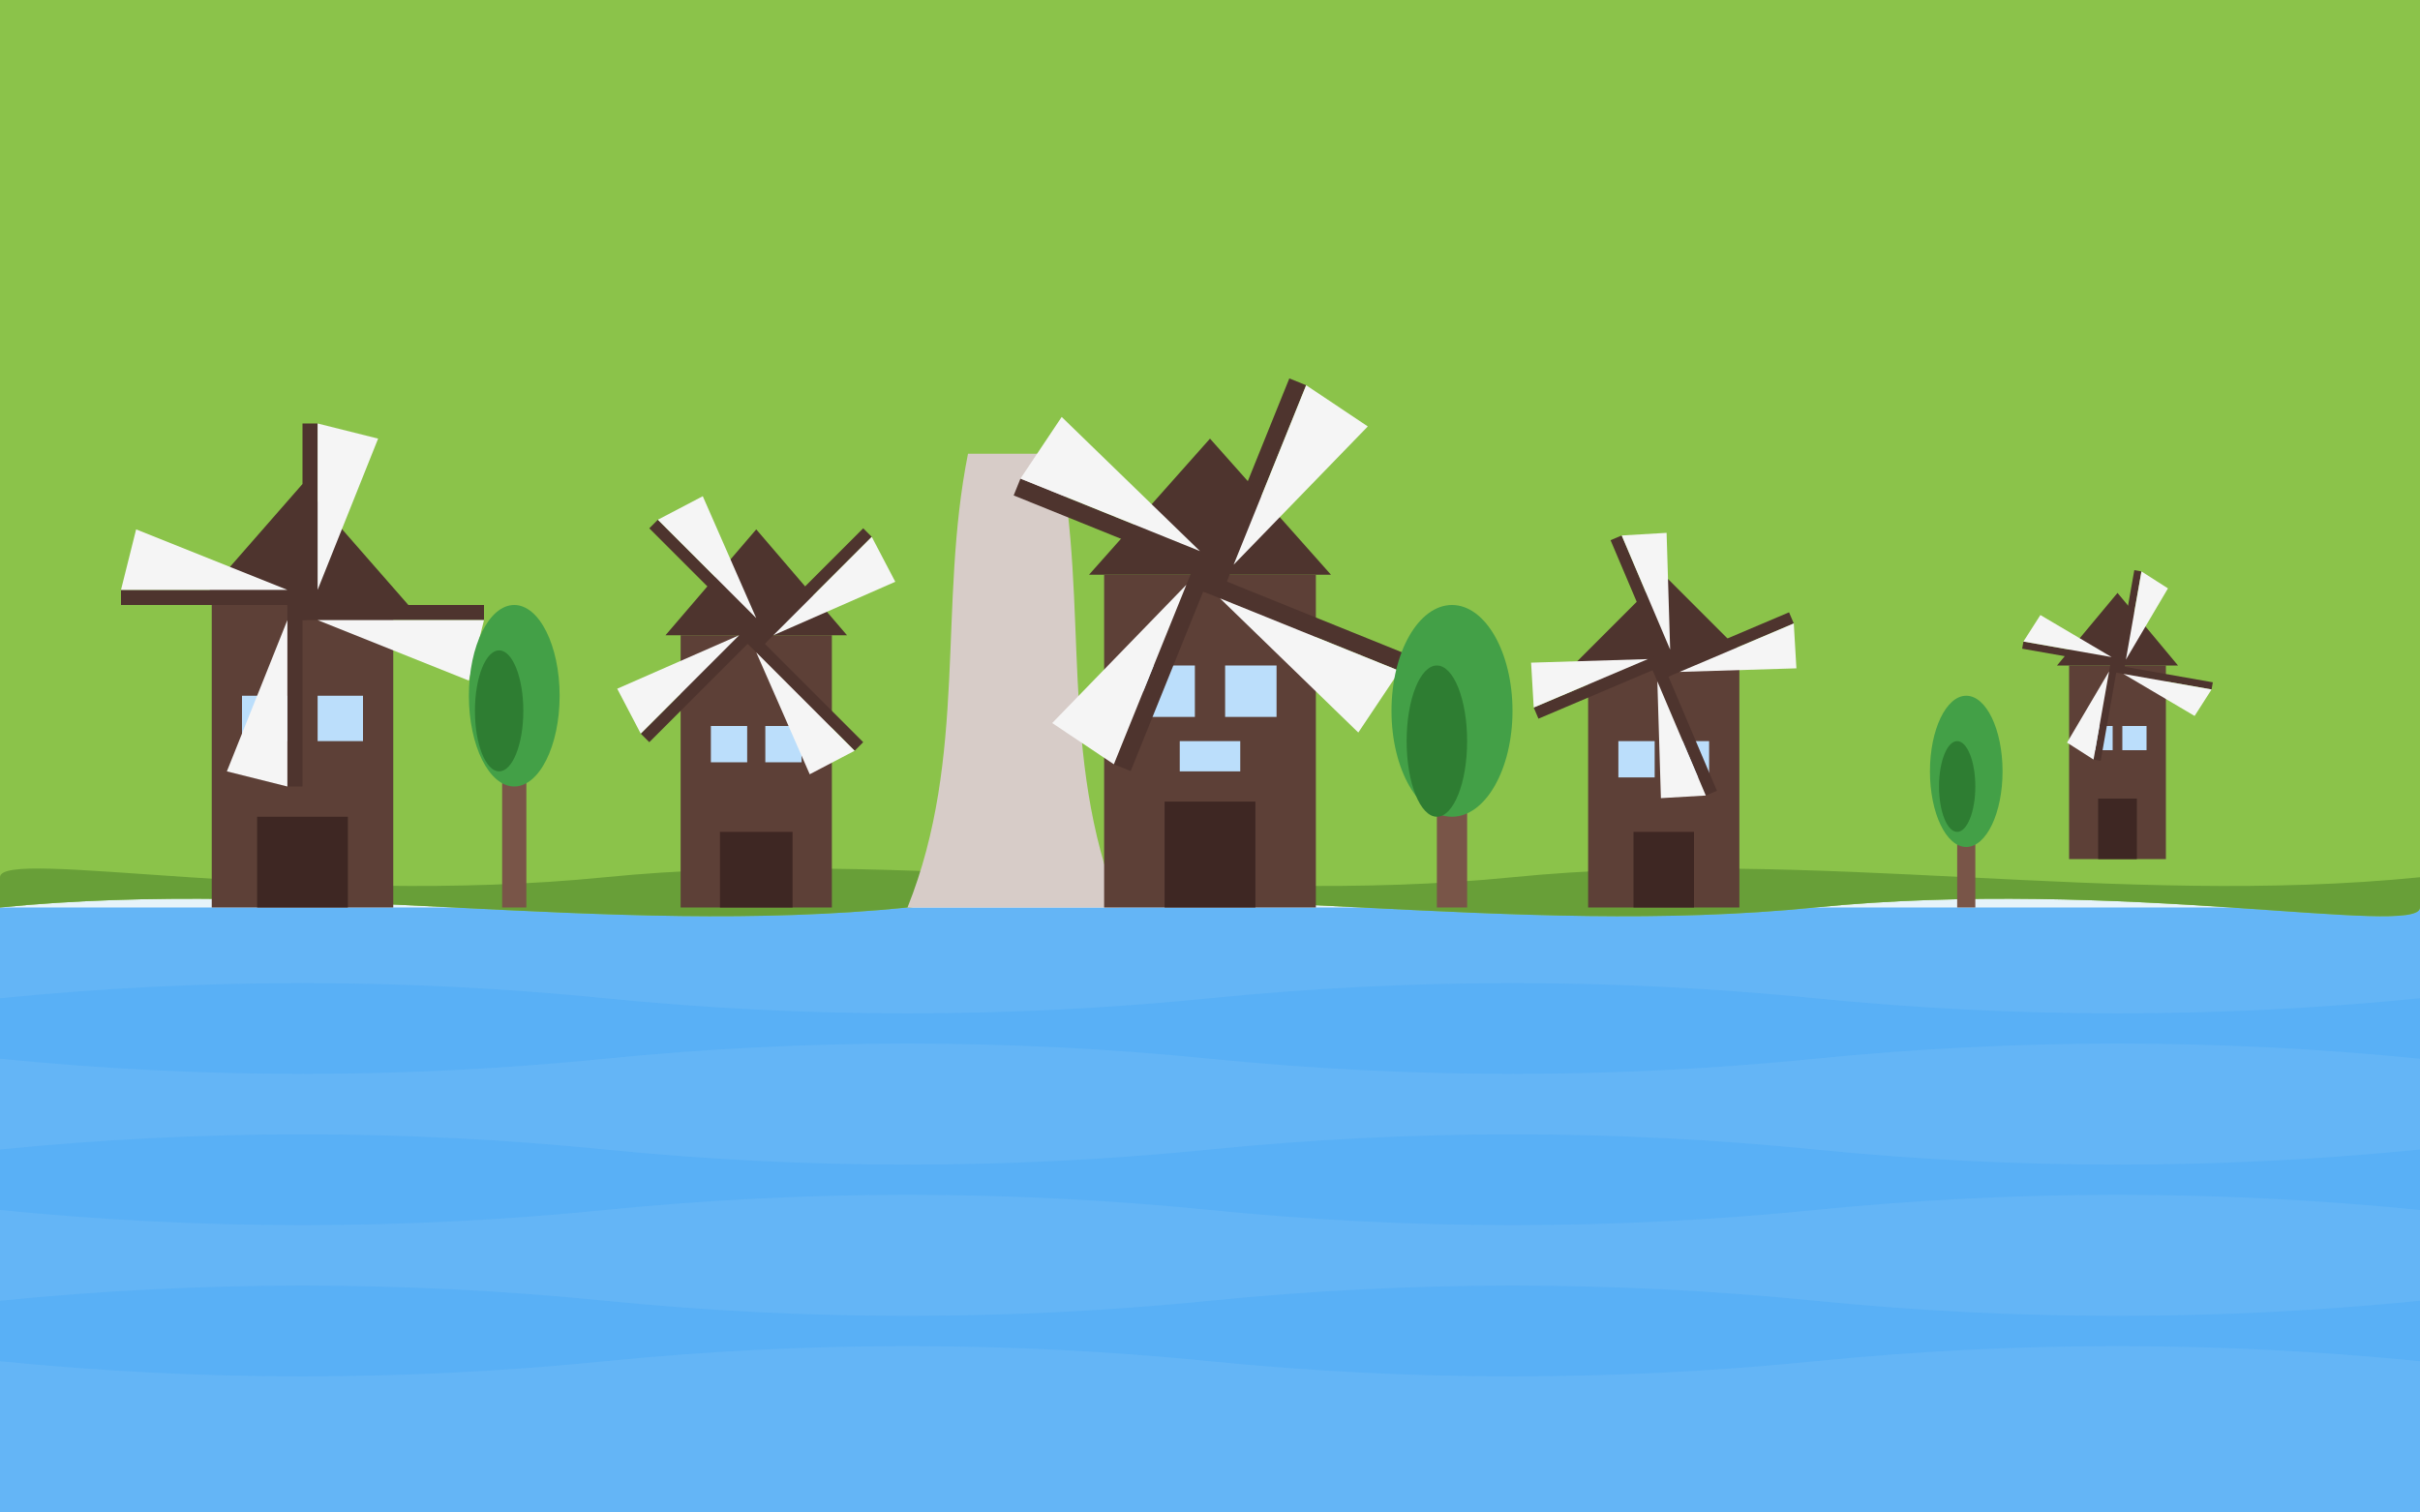
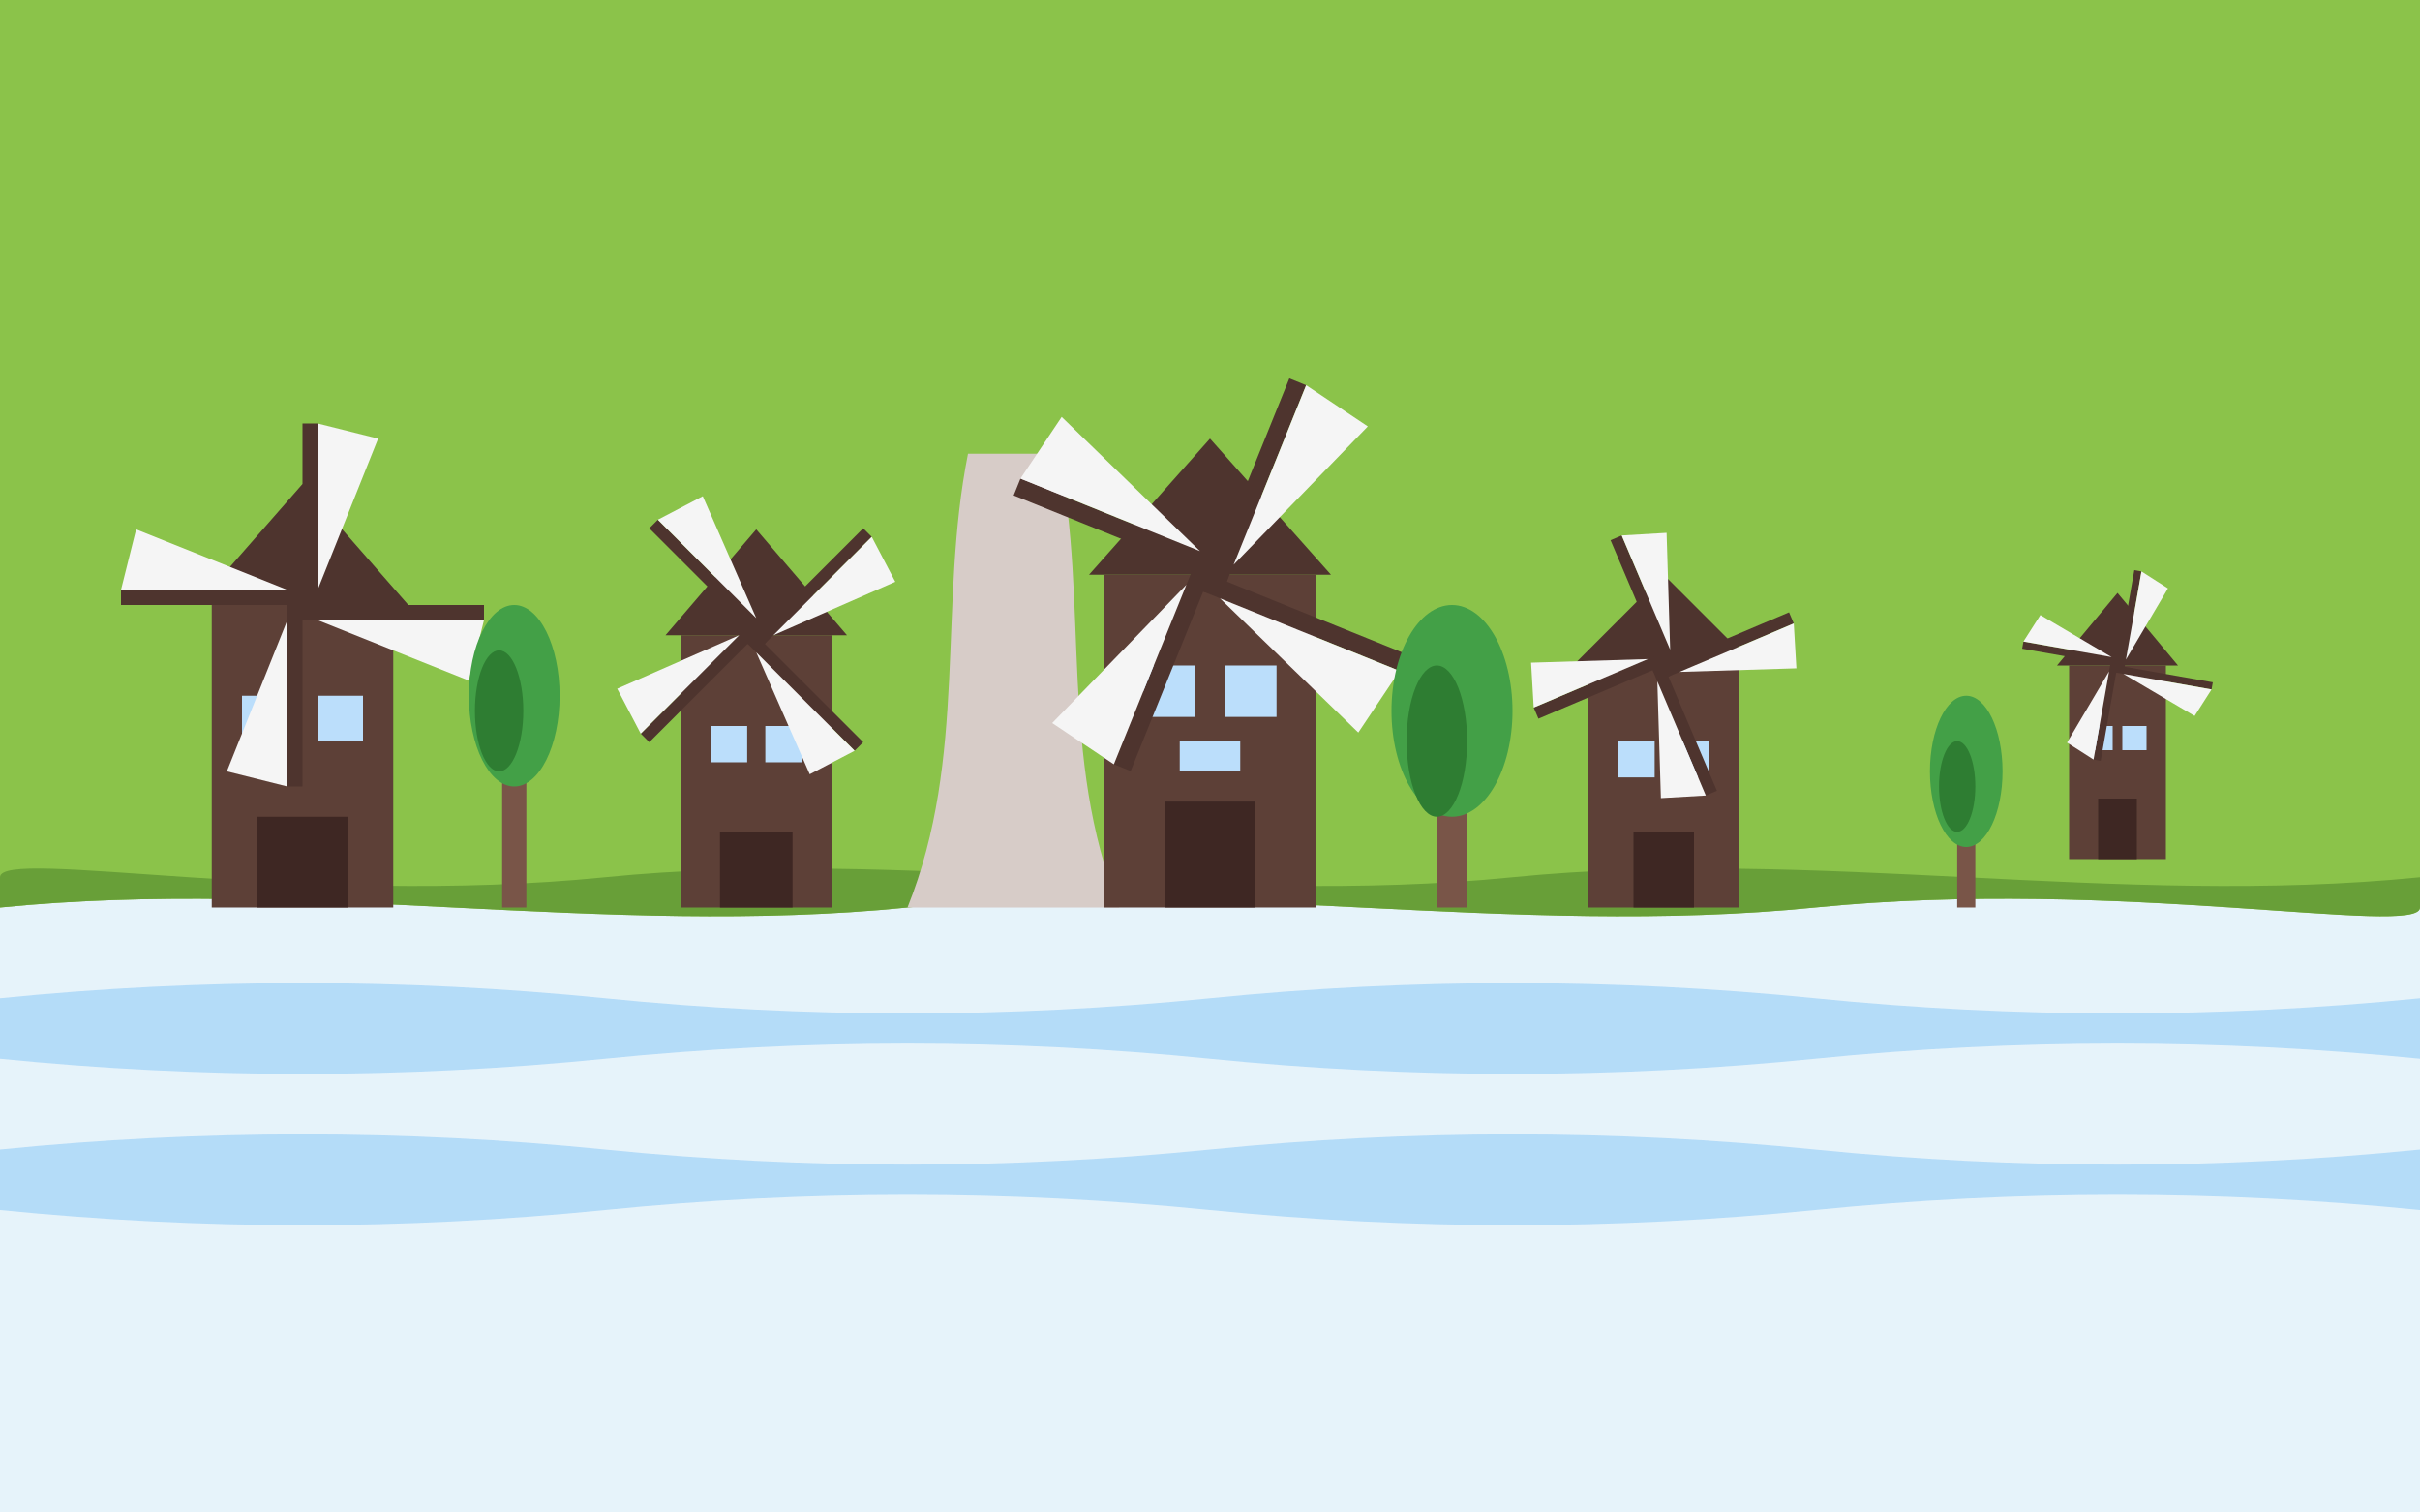
<svg xmlns="http://www.w3.org/2000/svg" width="800" height="500" viewBox="0 0 800 500">
  <defs>
    <style>
      .sky { fill: #e6f3fa; }
      .cloud { fill: #ffffff; }
      .water { fill: #64b5f6; }
      .water-ripple { fill: #42a5f5; opacity: 0.3; }
      .grass { fill: #8bc34a; }
      .grass-dark { fill: #689f38; }
      .path { fill: #d7ccc8; }
      .windmill-body { fill: #5d4037; }
      .windmill-roof { fill: #4e342e; }
      .windmill-door { fill: #3e2723; }
      .windmill-window { fill: #bbdefb; }
      .windmill-sail-frame { fill: #4e342e; }
      .windmill-sail { fill: #f5f5f5; }
      .tree { fill: #43a047; }
      .tree-shadow { fill: #2e7d32; }
      .tree-trunk { fill: #795548; }
    </style>
  </defs>
  <rect class="sky" x="0" y="0" width="800" height="500" />
  <ellipse class="cloud" cx="120" cy="80" rx="60" ry="25" />
  <ellipse class="cloud" cx="180" cy="60" rx="40" ry="20" />
  <ellipse class="cloud" cx="650" cy="100" rx="70" ry="30" />
  <ellipse class="cloud" cx="720" cy="70" rx="50" ry="25" />
-   <rect class="water" x="0" y="300" width="800" height="200" />
  <path class="water-ripple" d="M0,330 Q100,320 200,330 Q300,340 400,330 Q500,320 600,330 Q700,340 800,330 L800,350 Q700,340 600,350 Q500,360 400,350 Q300,340 200,350 Q100,360 0,350 Z" />
  <path class="water-ripple" d="M0,380 Q100,370 200,380 Q300,390 400,380 Q500,370 600,380 Q700,390 800,380 L800,400 Q700,390 600,400 Q500,410 400,400 Q300,390 200,400 Q100,410 0,400 Z" />
-   <path class="water-ripple" d="M0,430 Q100,420 200,430 Q300,440 400,430 Q500,420 600,430 Q700,440 800,430 L800,450 Q700,440 600,450 Q500,460 400,450 Q300,440 200,450 Q100,460 0,450 Z" />
  <path class="grass" d="M0,300 C100,290 200,310 300,300 C400,290 500,310 600,300 C700,290 800,310 800,300 L800,0 L0,0 Z" />
  <path class="grass-dark" d="M0,300 C100,290 200,310 300,300 C400,290 500,310 600,300 C700,290 800,310 800,300 L800,290 C700,300 600,280 500,290 C400,300 300,280 200,290 C100,300 0,280 0,290 Z" />
  <path class="path" d="M300,300 C320,250 310,200 320,150 L350,150 C360,200 350,250 370,300 Z" />
  <g transform="translate(100, 200)">
    <rect class="windmill-body" x="-30" y="0" width="60" height="100" />
    <polygon class="windmill-roof" points="-35,0 35,0 0,-40" />
    <rect class="windmill-door" x="-15" y="70" width="30" height="30" />
    <rect class="windmill-window" x="-20" y="30" width="15" height="15" />
    <rect class="windmill-window" x="5" y="30" width="15" height="15" />
    <g transform="translate(0, 0)">
      <circle class="windmill-sail-frame" cx="0" cy="0" r="5" />
      <rect class="windmill-sail-frame" x="0" y="-60" width="5" height="60" />
      <polygon class="windmill-sail" points="5,-60 25,-55 5,-5" />
      <rect class="windmill-sail-frame" x="0" y="0" width="60" height="5" />
      <polygon class="windmill-sail" points="60,5 55,25 5,5" />
      <rect class="windmill-sail-frame" x="-5" y="0" width="5" height="60" />
      <polygon class="windmill-sail" points="-5,60 -25,55 -5,5" />
      <rect class="windmill-sail-frame" x="-60" y="-5" width="60" height="5" />
      <polygon class="windmill-sail" points="-60,-5 -55,-25 -5,-5" />
    </g>
  </g>
  <g transform="translate(250, 210)">
    <rect class="windmill-body" x="-25" y="0" width="50" height="90" />
    <polygon class="windmill-roof" points="-30,0 30,0 0,-35" />
    <rect class="windmill-door" x="-12" y="65" width="24" height="25" />
    <rect class="windmill-window" x="-15" y="30" width="12" height="12" />
    <rect class="windmill-window" x="3" y="30" width="12" height="12" />
    <g transform="translate(0, 0) rotate(45)">
      <circle class="windmill-sail-frame" cx="0" cy="0" r="4" />
      <rect class="windmill-sail-frame" x="0" y="-50" width="4" height="50" />
      <polygon class="windmill-sail" points="4,-50 20,-45 4,-4" />
      <rect class="windmill-sail-frame" x="0" y="0" width="50" height="4" />
      <polygon class="windmill-sail" points="50,4 45,20 4,4" />
      <rect class="windmill-sail-frame" x="-4" y="0" width="4" height="50" />
      <polygon class="windmill-sail" points="-4,50 -20,45 -4,4" />
      <rect class="windmill-sail-frame" x="-50" y="-4" width="50" height="4" />
      <polygon class="windmill-sail" points="-50,-4 -45,-20 -4,-4" />
    </g>
  </g>
  <g transform="translate(400, 190)">
    <rect class="windmill-body" x="-35" y="0" width="70" height="110" />
    <polygon class="windmill-roof" points="-40,0 40,0 0,-45" />
    <rect class="windmill-door" x="-15" y="75" width="30" height="35" />
    <rect class="windmill-window" x="-22" y="30" width="17" height="17" />
    <rect class="windmill-window" x="5" y="30" width="17" height="17" />
    <rect class="windmill-window" x="-10" y="55" width="20" height="10" />
    <g transform="translate(0, 0) rotate(22)">
      <circle class="windmill-sail-frame" cx="0" cy="0" r="6" />
      <rect class="windmill-sail-frame" x="0" y="-70" width="6" height="70" />
      <polygon class="windmill-sail" points="6,-70 30,-65 6,-6" />
      <rect class="windmill-sail-frame" x="0" y="0" width="70" height="6" />
      <polygon class="windmill-sail" points="70,6 65,30 6,6" />
      <rect class="windmill-sail-frame" x="-6" y="0" width="6" height="70" />
      <polygon class="windmill-sail" points="-6,70 -30,65 -6,6" />
      <rect class="windmill-sail-frame" x="-70" y="-6" width="70" height="6" />
      <polygon class="windmill-sail" points="-70,-6 -65,-30 -6,-6" />
    </g>
  </g>
  <g transform="translate(550, 220)">
    <rect class="windmill-body" x="-25" y="0" width="50" height="80" />
    <polygon class="windmill-roof" points="-30,0 30,0 0,-30" />
    <rect class="windmill-door" x="-10" y="55" width="20" height="25" />
    <rect class="windmill-window" x="-15" y="25" width="12" height="12" />
    <rect class="windmill-window" x="3" y="25" width="12" height="12" />
    <g transform="translate(0, 0) rotate(67)">
      <circle class="windmill-sail-frame" cx="0" cy="0" r="4" />
      <rect class="windmill-sail-frame" x="0" y="-45" width="4" height="45" />
      <polygon class="windmill-sail" points="4,-45 18,-40 4,-4" />
      <rect class="windmill-sail-frame" x="0" y="0" width="45" height="4" />
      <polygon class="windmill-sail" points="45,4 40,18 4,4" />
      <rect class="windmill-sail-frame" x="-4" y="0" width="4" height="45" />
      <polygon class="windmill-sail" points="-4,45 -18,40 -4,4" />
      <rect class="windmill-sail-frame" x="-45" y="-4" width="45" height="4" />
      <polygon class="windmill-sail" points="-45,-4 -40,-18 -4,-4" />
    </g>
  </g>
  <g transform="translate(700, 220) scale(0.8)">
    <rect class="windmill-body" x="-20" y="0" width="40" height="80" />
    <polygon class="windmill-roof" points="-25,0 25,0 0,-30" />
    <rect class="windmill-door" x="-8" y="55" width="16" height="25" />
    <rect class="windmill-window" x="-12" y="25" width="10" height="10" />
    <rect class="windmill-window" x="2" y="25" width="10" height="10" />
    <g transform="translate(0, 0) rotate(10)">
      <circle class="windmill-sail-frame" cx="0" cy="0" r="3" />
      <rect class="windmill-sail-frame" x="0" y="-40" width="3" height="40" />
      <polygon class="windmill-sail" points="3,-40 15,-35 3,-3" />
      <rect class="windmill-sail-frame" x="0" y="0" width="40" height="3" />
      <polygon class="windmill-sail" points="40,3 35,15 3,3" />
      <rect class="windmill-sail-frame" x="-3" y="0" width="3" height="40" />
      <polygon class="windmill-sail" points="-3,40 -15,35 -3,3" />
      <rect class="windmill-sail-frame" x="-40" y="-3" width="40" height="3" />
      <polygon class="windmill-sail" points="-40,-3 -35,-15 -3,-3" />
    </g>
  </g>
  <g transform="translate(480, 260)">
    <rect class="tree-trunk" x="-5" y="0" width="10" height="40" />
    <ellipse class="tree" cx="0" cy="-25" rx="20" ry="35" />
    <ellipse class="tree-shadow" cx="-5" cy="-15" rx="10" ry="25" />
  </g>
  <g transform="translate(170, 250)">
    <rect class="tree-trunk" x="-4" y="0" width="8" height="50" />
    <ellipse class="tree" cx="0" cy="-20" rx="15" ry="30" />
    <ellipse class="tree-shadow" cx="-5" cy="-15" rx="8" ry="20" />
  </g>
  <g transform="translate(650, 270)">
    <rect class="tree-trunk" x="-3" y="0" width="6" height="30" />
    <ellipse class="tree" cx="0" cy="-15" rx="12" ry="25" />
    <ellipse class="tree-shadow" cx="-3" cy="-10" rx="6" ry="15" />
  </g>
</svg>